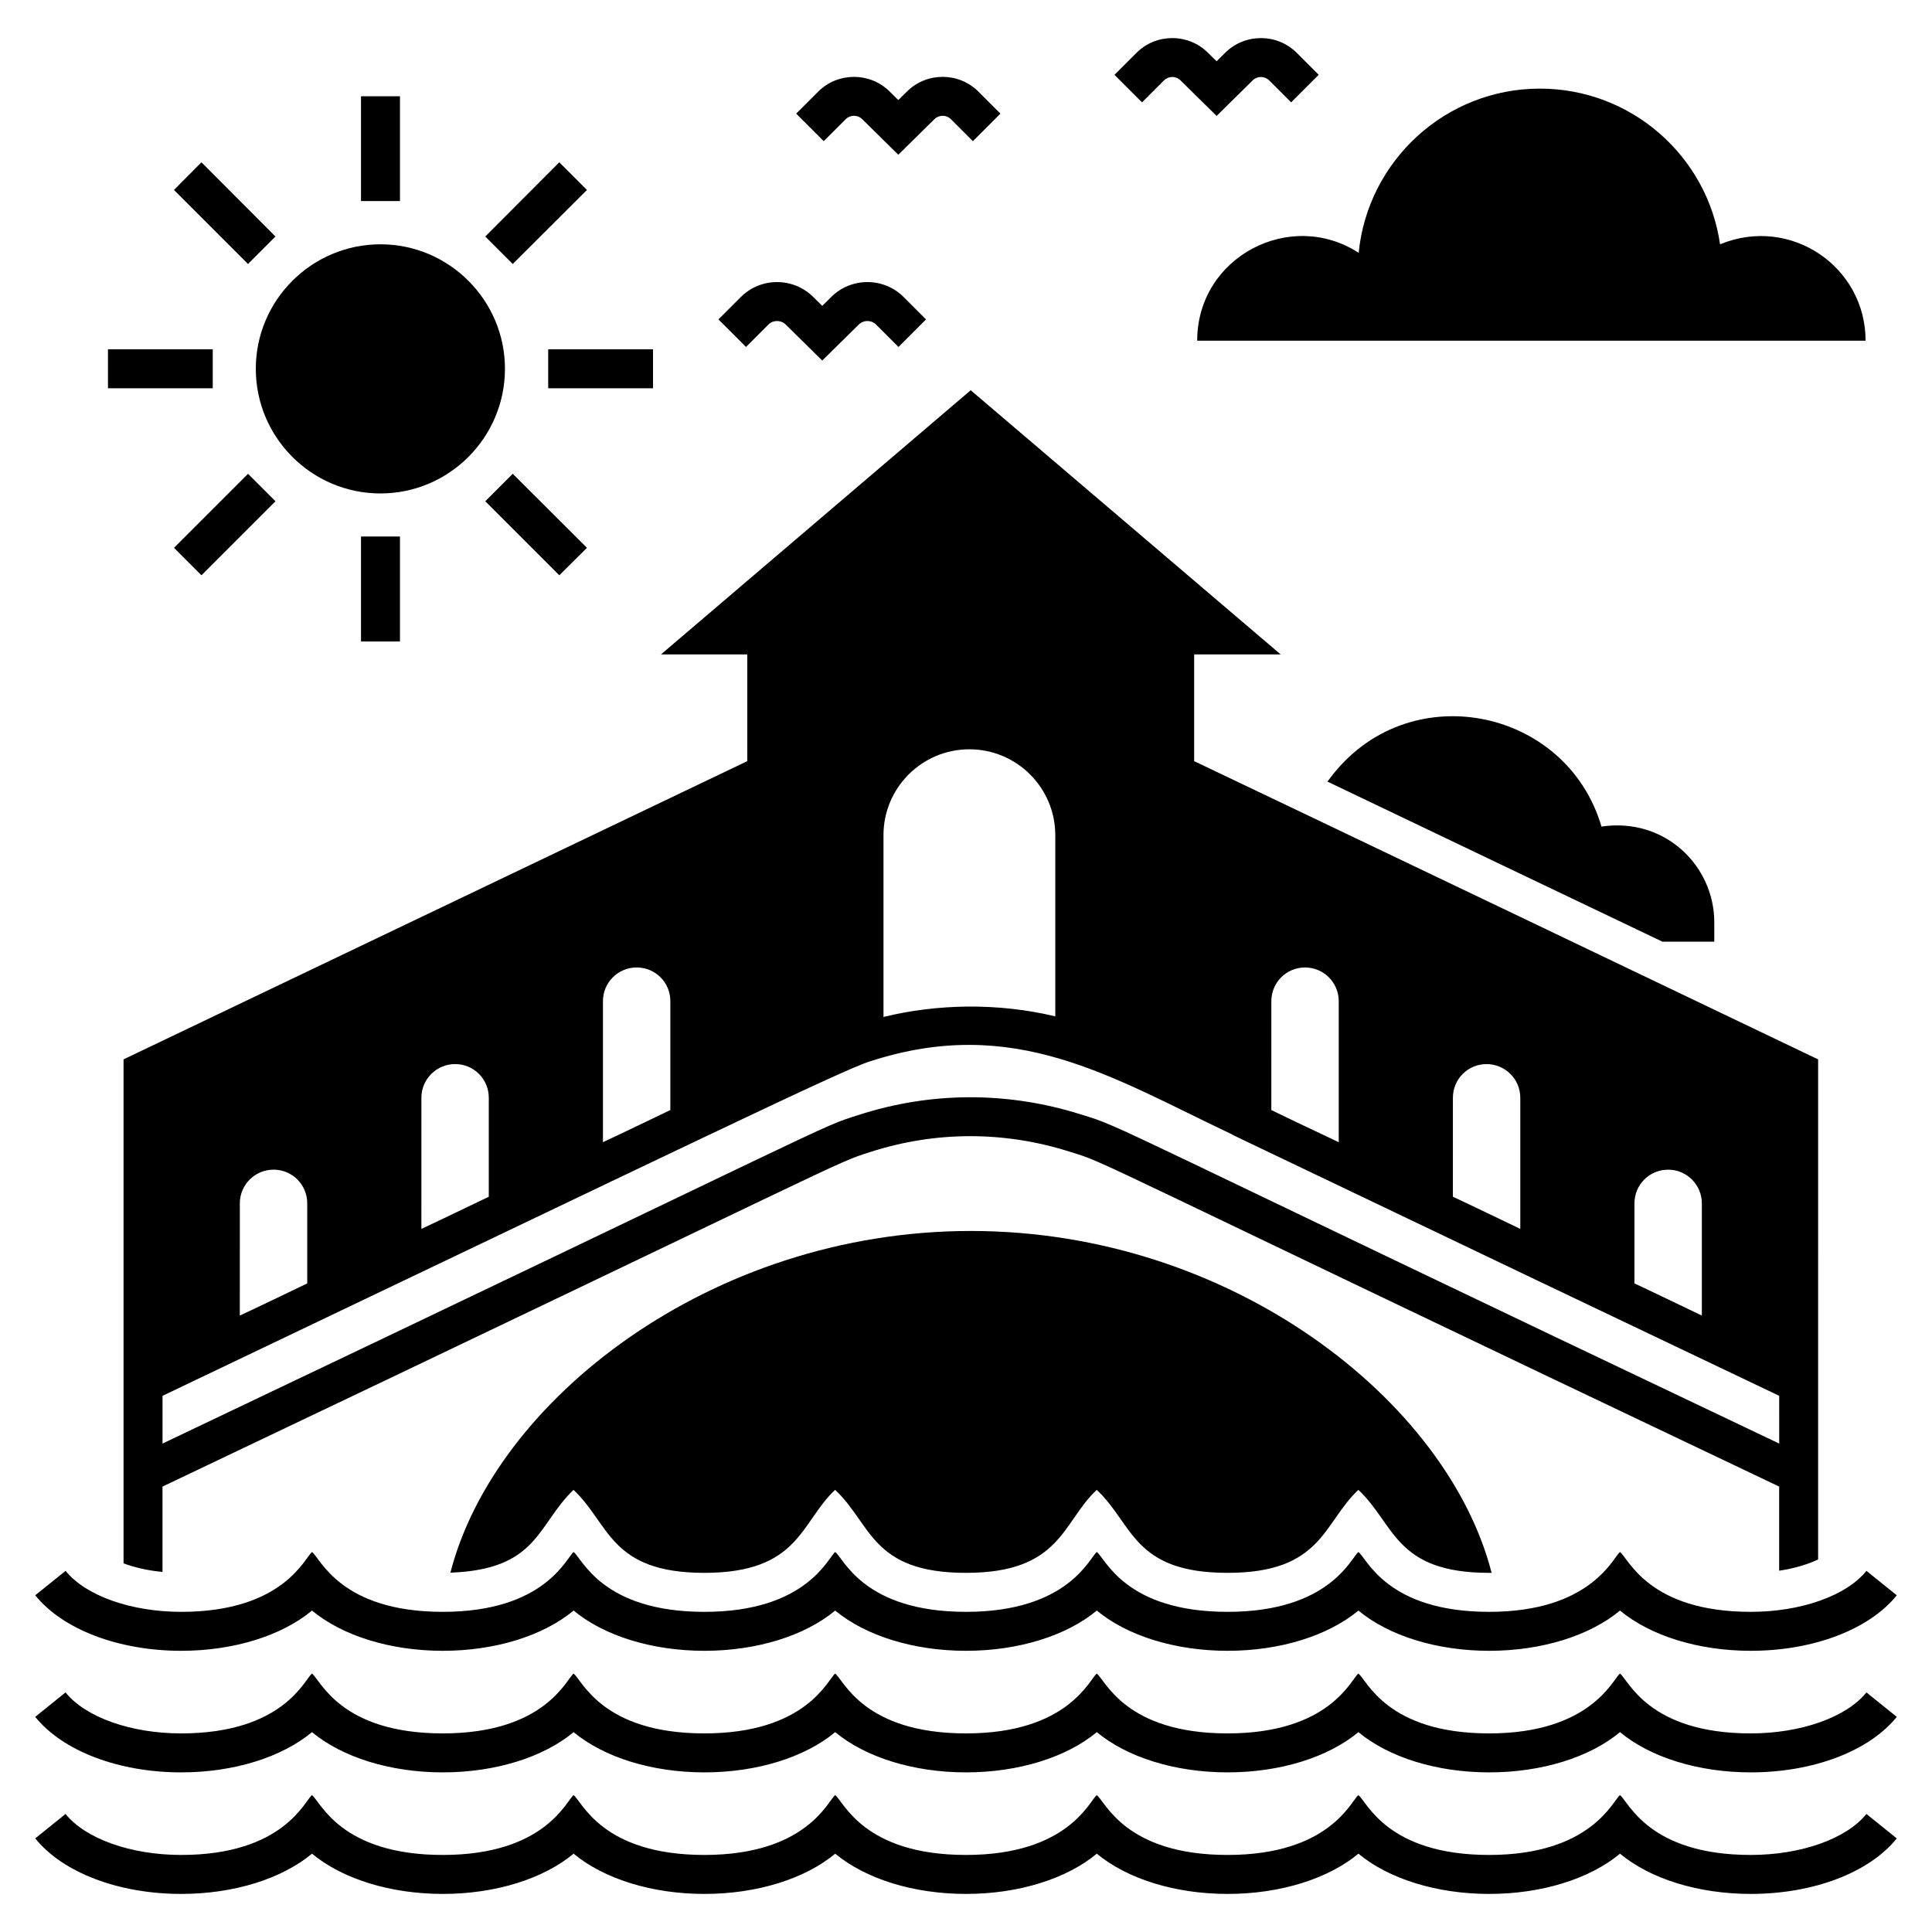
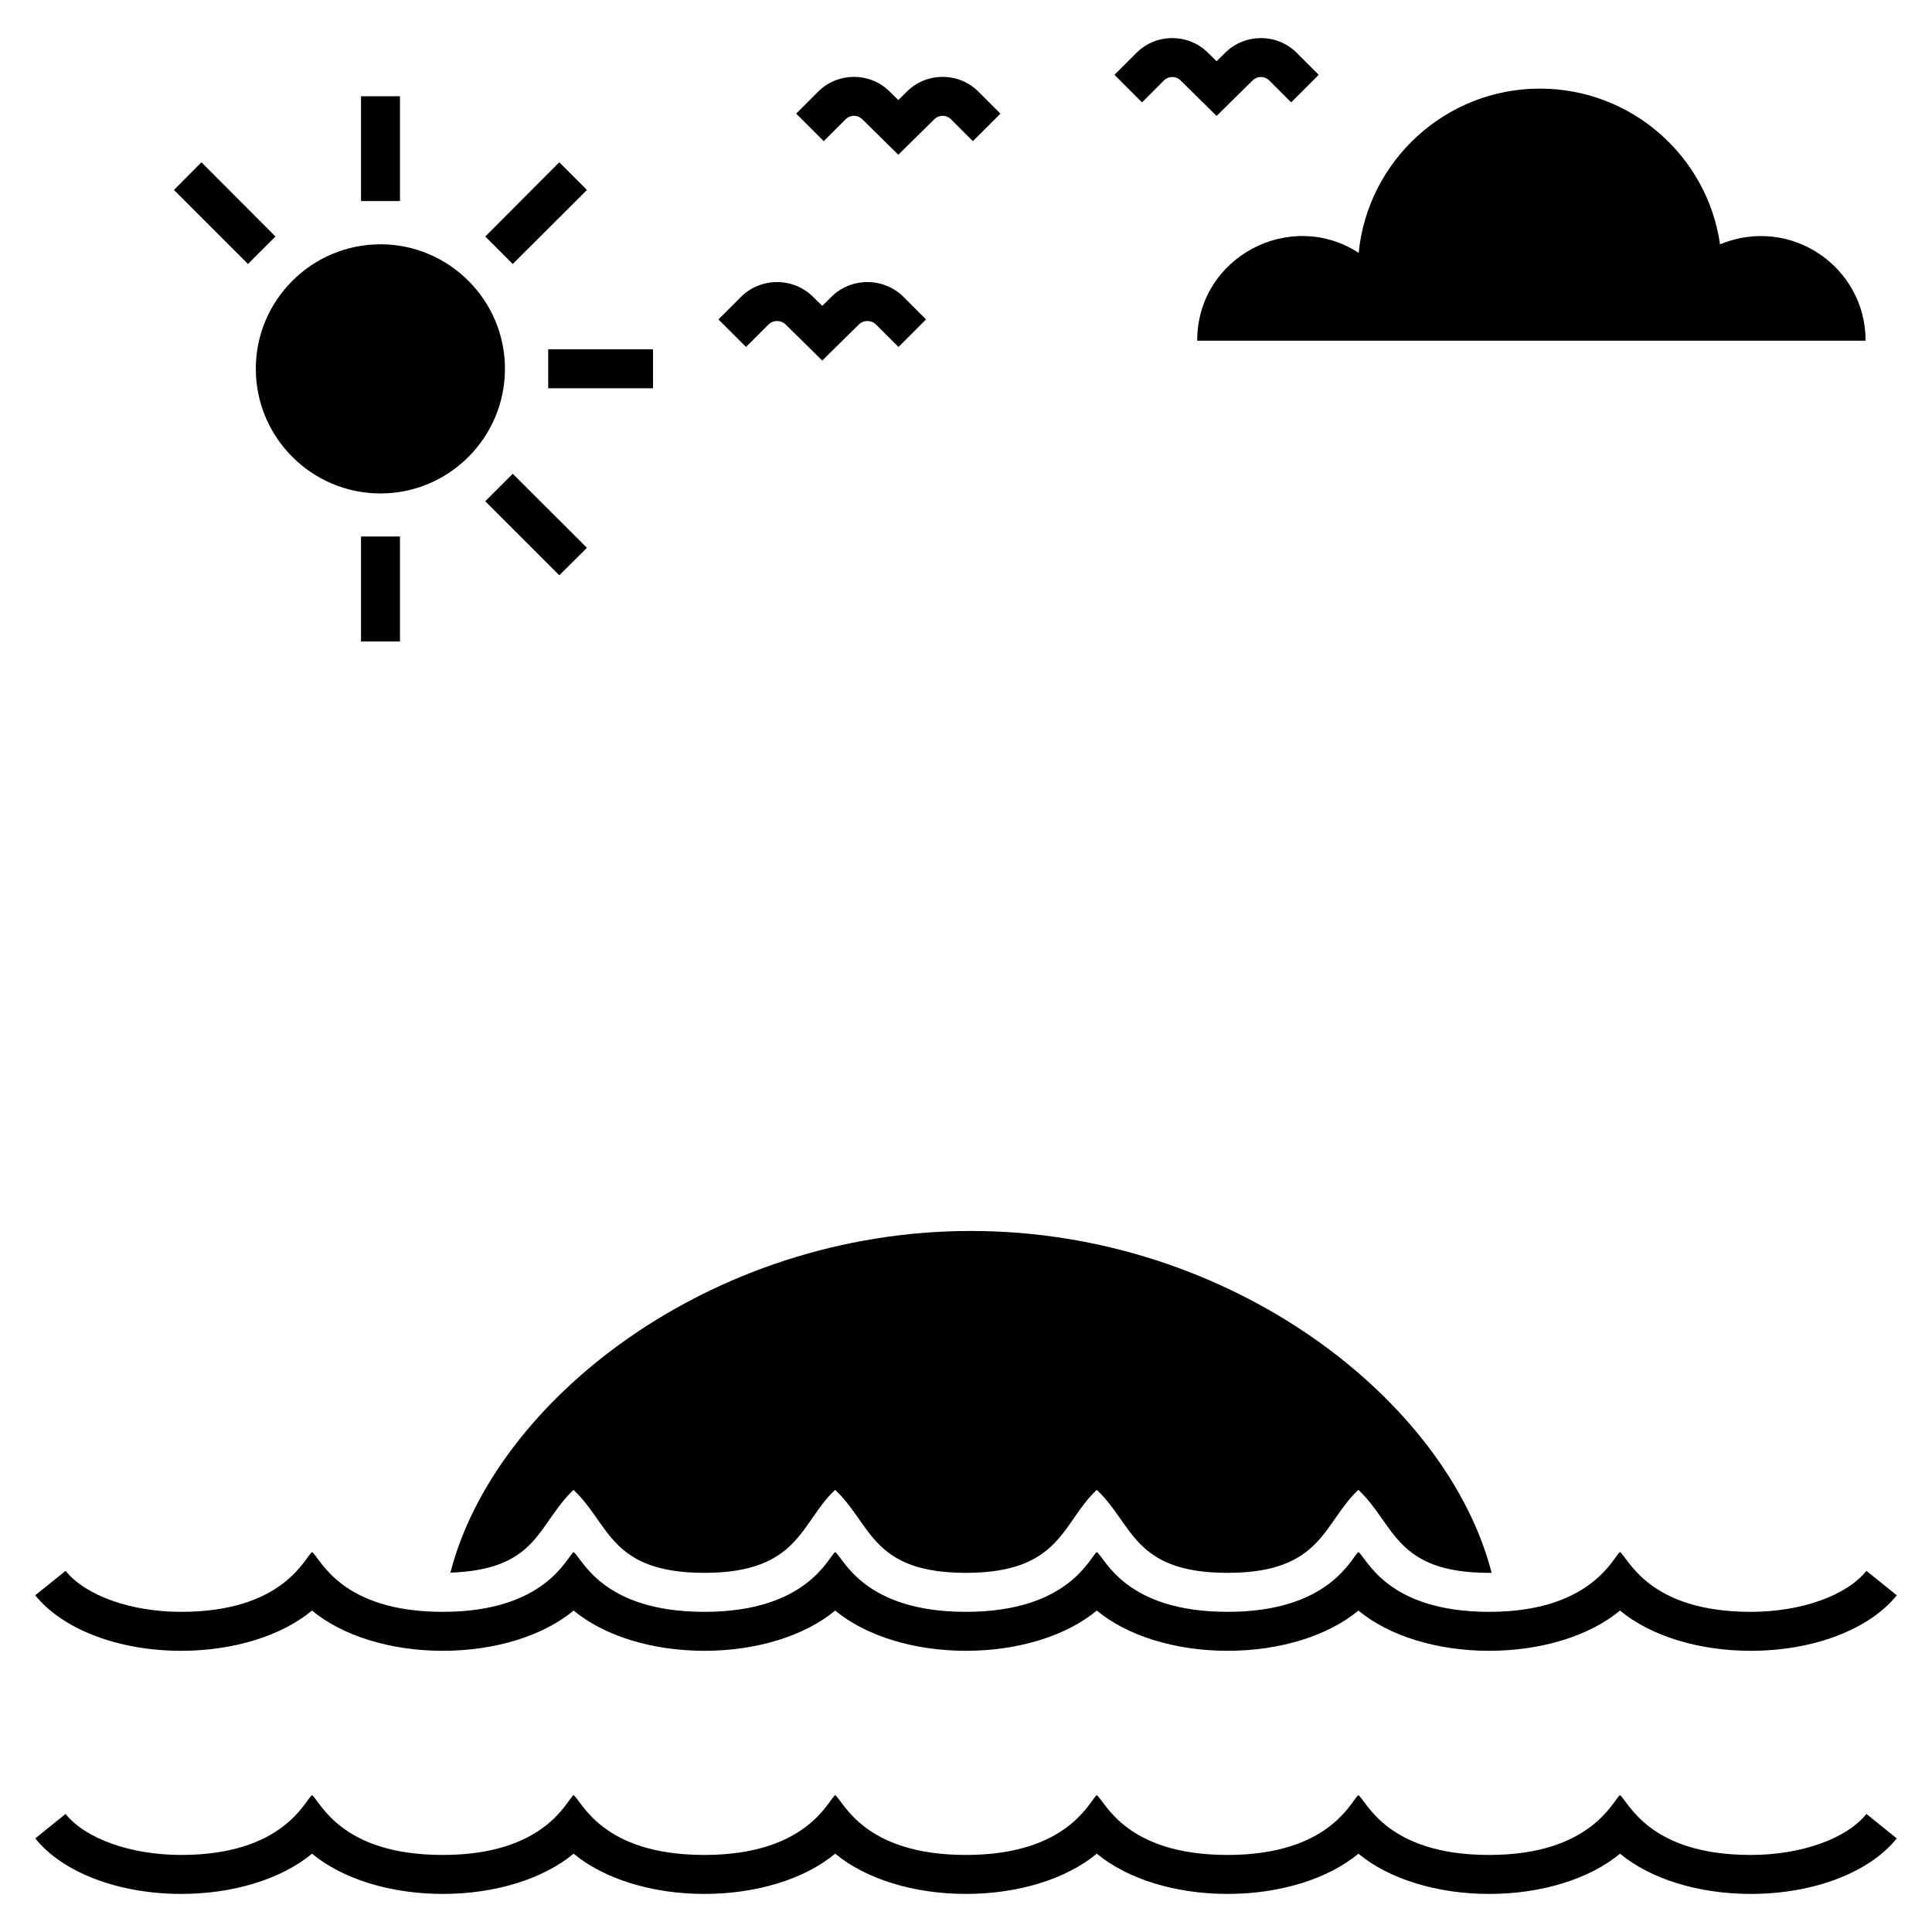
<svg xmlns="http://www.w3.org/2000/svg" fill="#000000" width="800px" height="800px" version="1.1" viewBox="144 144 512 512">
  <g>
    <path d="m607.97 635.58c-27.121 0-32.387-14.168-34.664-15.855-1.809 1.34-7.598 15.855-34.66 15.855-27.121 0-32.387-14.168-34.664-15.855-1.875 1.391-7.492 15.855-34.664 15.855-27.121 0-32.387-14.168-34.664-15.855-1.875 1.391-7.492 15.855-34.664 15.855-27.121 0-32.387-14.168-34.664-15.855-1.875 1.391-7.492 15.855-34.664 15.855-27.121 0-32.387-14.168-34.66-15.855-1.875 1.391-7.492 15.855-34.664 15.855-27.121 0-32.387-14.168-34.664-15.855-1.875 1.391-7.492 15.855-34.664 15.855-13.301 0-25.324-4.266-30.641-10.863l-8.031 6.481c7.309 9.074 22.133 14.711 38.684 14.711 13.926 0 26.629-3.992 34.664-10.664 8.035 6.668 20.734 10.664 34.664 10.664 13.926 0 26.629-3.992 34.664-10.664 8.035 6.668 20.734 10.664 34.66 10.664s26.629-3.992 34.664-10.664c8.035 6.668 20.734 10.664 34.664 10.664 13.926 0 26.629-3.992 34.664-10.664 8.035 6.668 20.734 10.664 34.664 10.664 13.926 0 26.629-3.992 34.664-10.664 8.035 6.668 20.734 10.664 34.664 10.664 13.926 0 26.625-3.992 34.66-10.664 8.035 6.668 20.734 10.664 34.664 10.664 16.551 0 31.375-5.637 38.684-14.711l-8.039-6.477c-5.332 6.598-17.355 10.859-30.656 10.859z" />
-     <path d="m607.97 603.37c-27.121 0-32.387-14.168-34.664-15.855-1.809 1.344-7.598 15.855-34.66 15.855-27.121 0-32.387-14.168-34.664-15.855-1.875 1.391-7.492 15.855-34.664 15.855-27.121 0-32.387-14.168-34.664-15.855-1.875 1.391-7.492 15.855-34.664 15.855-27.121 0-32.387-14.168-34.664-15.855-1.875 1.391-7.492 15.855-34.664 15.855-27.121 0-32.387-14.168-34.66-15.855-1.875 1.391-7.492 15.855-34.664 15.855-27.121 0-32.387-14.168-34.664-15.855-1.875 1.391-7.492 15.855-34.664 15.855-13.301 0-25.324-4.266-30.641-10.863l-8.031 6.481c7.309 9.074 22.133 14.711 38.684 14.711 13.926 0 26.629-3.992 34.664-10.664 8.035 6.668 20.734 10.664 34.664 10.664 13.926 0 26.629-3.992 34.664-10.664 8.035 6.668 20.734 10.664 34.66 10.664s26.629-3.992 34.664-10.664c8.035 6.668 20.734 10.664 34.664 10.664 13.926 0 26.629-3.992 34.664-10.664 8.035 6.668 20.734 10.664 34.664 10.664 13.926 0 26.629-3.992 34.664-10.664 8.035 6.668 20.734 10.664 34.664 10.664 13.926 0 26.625-3.992 34.66-10.664 8.035 6.668 20.734 10.664 34.664 10.664 16.551 0 31.375-5.637 38.684-14.711l-8.039-6.477c-5.332 6.594-17.355 10.859-30.656 10.859z" />
    <path d="m192.02 581.48c13.926 0 26.629-3.992 34.664-10.664 8.035 6.668 20.734 10.664 34.664 10.664 13.926 0 26.629-3.992 34.664-10.664 8.035 6.668 20.734 10.664 34.66 10.664s26.629-3.992 34.664-10.664c8.035 6.668 20.734 10.664 34.664 10.664 13.926 0 26.629-3.992 34.664-10.664 8.035 6.668 20.734 10.664 34.664 10.664 13.926 0 26.629-3.992 34.664-10.664 8.035 6.668 20.734 10.664 34.664 10.664 13.926 0 26.625-3.992 34.66-10.664 8.035 6.668 20.734 10.664 34.664 10.664 16.551 0 31.375-5.637 38.684-14.711l-8.039-6.477c-5.316 6.598-17.344 10.863-30.641 10.863-27.121 0-32.387-14.168-34.664-15.855-1.809 1.344-7.598 15.855-34.66 15.855-27.121 0-32.387-14.168-34.664-15.855-1.875 1.391-7.492 15.855-34.664 15.855-27.121 0-32.387-14.168-34.664-15.855-1.875 1.391-7.492 15.855-34.664 15.855-27.121 0-32.387-14.168-34.664-15.855-1.875 1.391-7.492 15.855-34.664 15.855-27.121 0-32.387-14.168-34.66-15.855-1.875 1.391-7.492 15.855-34.664 15.855-27.121 0-32.387-14.168-34.664-15.855-1.875 1.391-7.492 15.855-34.664 15.855-13.301 0-25.324-4.266-30.641-10.863l-8.047 6.473c7.312 9.078 22.133 14.715 38.684 14.715z" />
    <path d="m263.36 560.77c23.25-0.824 22.93-12.621 32.625-21.941 9.594 8.961 9.594 21.992 34.691 21.992 25.234 0 25.453-13.41 34.641-21.992 9.68 9.043 9.582 21.992 34.691 21.992 25.234 0 25.453-13.41 34.641-21.992 9.68 9.043 9.582 21.992 34.691 21.992 25.145 0 25.305-13.27 34.641-21.992 9.707 9.07 9.629 21.992 34.641 21.992h0.672c-11.719-45.688-69.023-90.602-137.99-90.602-68.922 0.004-126.22 44.863-137.94 90.551z" />
    <path d="m244.83 274.77c18.172 0 32.988-14.816 32.988-33.039 0-18.172-14.816-32.988-32.988-32.988-18.223 0-33.039 14.816-33.039 32.988 0 18.223 14.816 33.039 33.039 33.039z" />
    <path d="m299.55 194.34-7.332-7.332-19.617 19.668 7.281 7.281z" />
    <path d="m289.28 236.57h27.773v10.324h-27.773z" />
-     <path d="m190.11 289.18 19.617-19.617 7.277 7.277-19.617 19.617z" />
-     <path d="m172.61 236.57h27.773v10.324h-27.773z" />
    <path d="m279.88 269.56-7.281 7.281 19.617 19.617 7.332-7.277z" />
    <path d="m239.67 169.51h10.324v27.773h-10.324z" />
    <path d="m217 206.68-19.617-19.668-7.281 7.332 19.617 19.617z" />
    <path d="m239.67 286.18h10.324v27.824h-10.324z" />
    <path d="m461.27 234.29h177.13c0-19.629-19.902-33.254-38.57-25.543-3.348-23.359-23.508-41.262-47.738-41.262-25.035 0-45.629 19.141-48.031 43.52-18.113-11.773-42.793 1.074-42.793 23.285z" />
-     <path d="m342.04 345.71-165.3 79.035v106.71 0.156 26.691c2.891 1.086 6.402 1.91 10.324 2.269v-22.613c183.99-87.555 177.69-85.543 187.5-88.641 17.191-5.574 35.414-5.629 52.762-0.156 10.895 3.356 0.723-0.309 188.17 88.793v22.301c4.129-0.621 7.641-1.703 10.324-2.996l0.004-132.51c-15.281-7.332-140.06-67.008-165.36-79.039v-28.289h22.922l-82.137-70.004-82.082 70.008h22.871zm-134.48 117.19c0-4.957 4.027-8.93 8.93-8.93 4.957 0 8.93 3.977 8.93 8.93v21.219c-0.516 0.258-16.777 8.055-17.863 8.52zm48.117-27.98c0-4.957 4.027-8.93 8.93-8.93 4.957 0 8.93 3.977 8.93 8.93v26.227c-0.516 0.258-16.777 8.055-17.863 8.52zm48.113-25.605c0-4.957 4.027-8.93 8.93-8.93 4.957 0 8.93 3.977 8.93 8.93v28.859c-0.516 0.258-16.777 8.055-17.863 8.52zm311.71 117.24c-181.72-86.367-173.04-83.527-185.12-87.246-19.359-6.094-39.75-6.039-58.957 0.207-10.84 3.406-2.734 0.621-184.35 87.039v-12.648c140.73-67.164 180.17-86.367 187.5-88.641 38.152-12.391 63.652 4.027 96.023 19.41v0.051c63.758 30.512 103.51 49.457 144.91 69.176l0.004 12.652zm-237.37-161.22c0-12.598 10.223-22.766 22.766-22.766s22.766 10.172 22.766 22.766v48.012c-15.23-3.664-31.441-3.305-45.531 0.156zm102.79 43.984c0-4.957 3.977-8.93 8.93-8.93 4.902 0 8.93 3.977 8.93 8.93v37.375c-14.145-6.711-11.152-5.266-17.863-8.52zm48.113 25.605c0-4.957 3.977-8.93 8.93-8.93 4.902 0 8.93 3.977 8.93 8.93v34.742c-0.516-0.258-16.777-8.055-17.863-8.52zm48.113 27.98c0-4.957 3.977-8.93 8.93-8.93 4.902 0 8.93 3.977 8.93 8.93v29.734c-0.516-0.258-16.777-8.055-17.863-8.52z" />
-     <path d="m568.41 363.05c-9.344-31.789-51.688-40.141-72.066-12.648l-0.57 0.723c25.656 12.285 60.711 29.012 88.793 42.434h13.734v-5.156c0-14.898-13.02-27.848-29.891-25.352z" />
    <path d="m347.63 230.02c1.258-1.262 3.316-1.266 4.586-0.016l9.688 9.543 9.688-9.543c1.27-1.254 3.328-1.242 4.586 0.016l5.93 5.93 7.301-7.301-5.93-5.934c-5.262-5.258-13.848-5.285-19.137-0.066l-2.438 2.406-2.441-2.406c-5.301-5.219-13.883-5.191-19.137 0.07l-5.93 5.93 7.301 7.301z" />
    <path d="m452.47 165.31c1.199-1.203 3.152-1.211 4.367-0.02l9.574 9.434 9.57-9.434c1.203-1.191 3.168-1.18 4.367 0.02l5.82 5.816 7.301-7.301-5.816-5.816c-5.195-5.195-13.676-5.227-18.918-0.074l-2.324 2.297-2.328-2.293c-5.242-5.164-13.727-5.125-18.914 0.074l-5.82 5.816 7.301 7.301z" />
    <path d="m368.12 175.59c1.195-1.199 3.156-1.211 4.367-0.016l9.574 9.434 9.574-9.434c1.211-1.191 3.172-1.184 4.367 0.016l5.82 5.82 7.301-7.301-5.82-5.82c-5.199-5.199-13.684-5.231-18.914-0.07l-2.328 2.293-2.328-2.293c-5.234-5.156-13.719-5.125-18.914 0.07l-5.82 5.82 7.301 7.301z" />
  </g>
</svg>